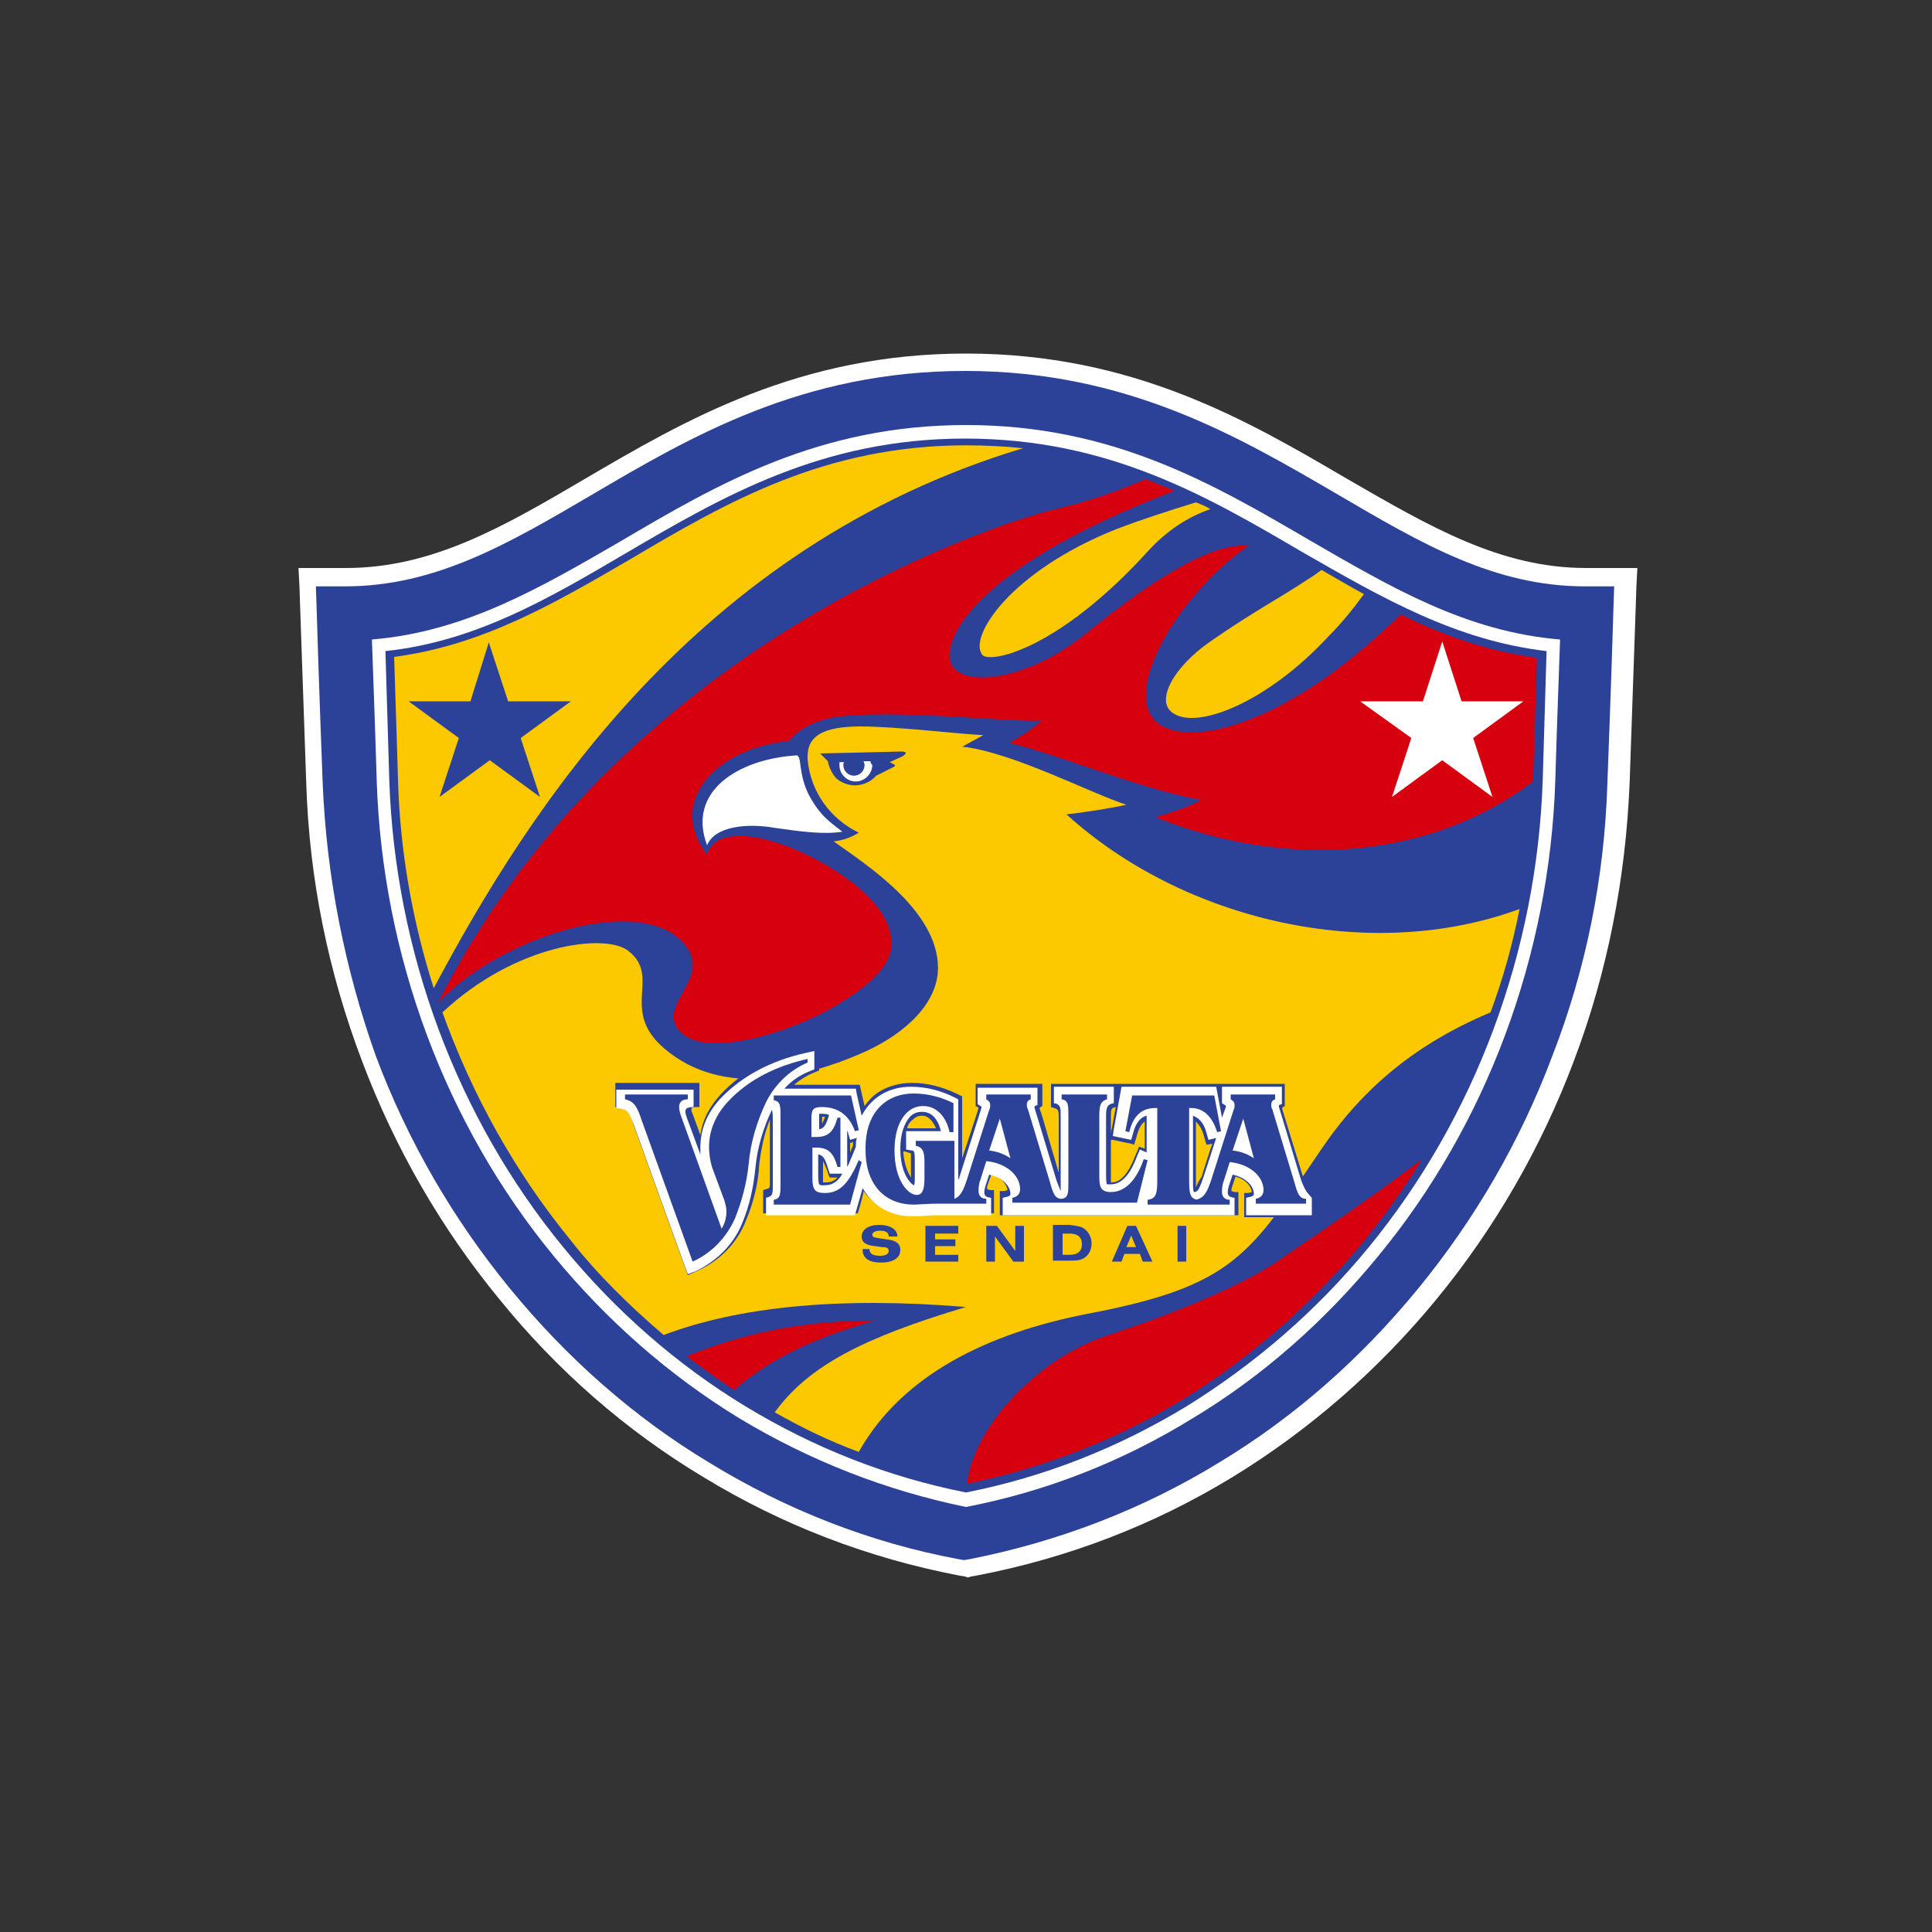
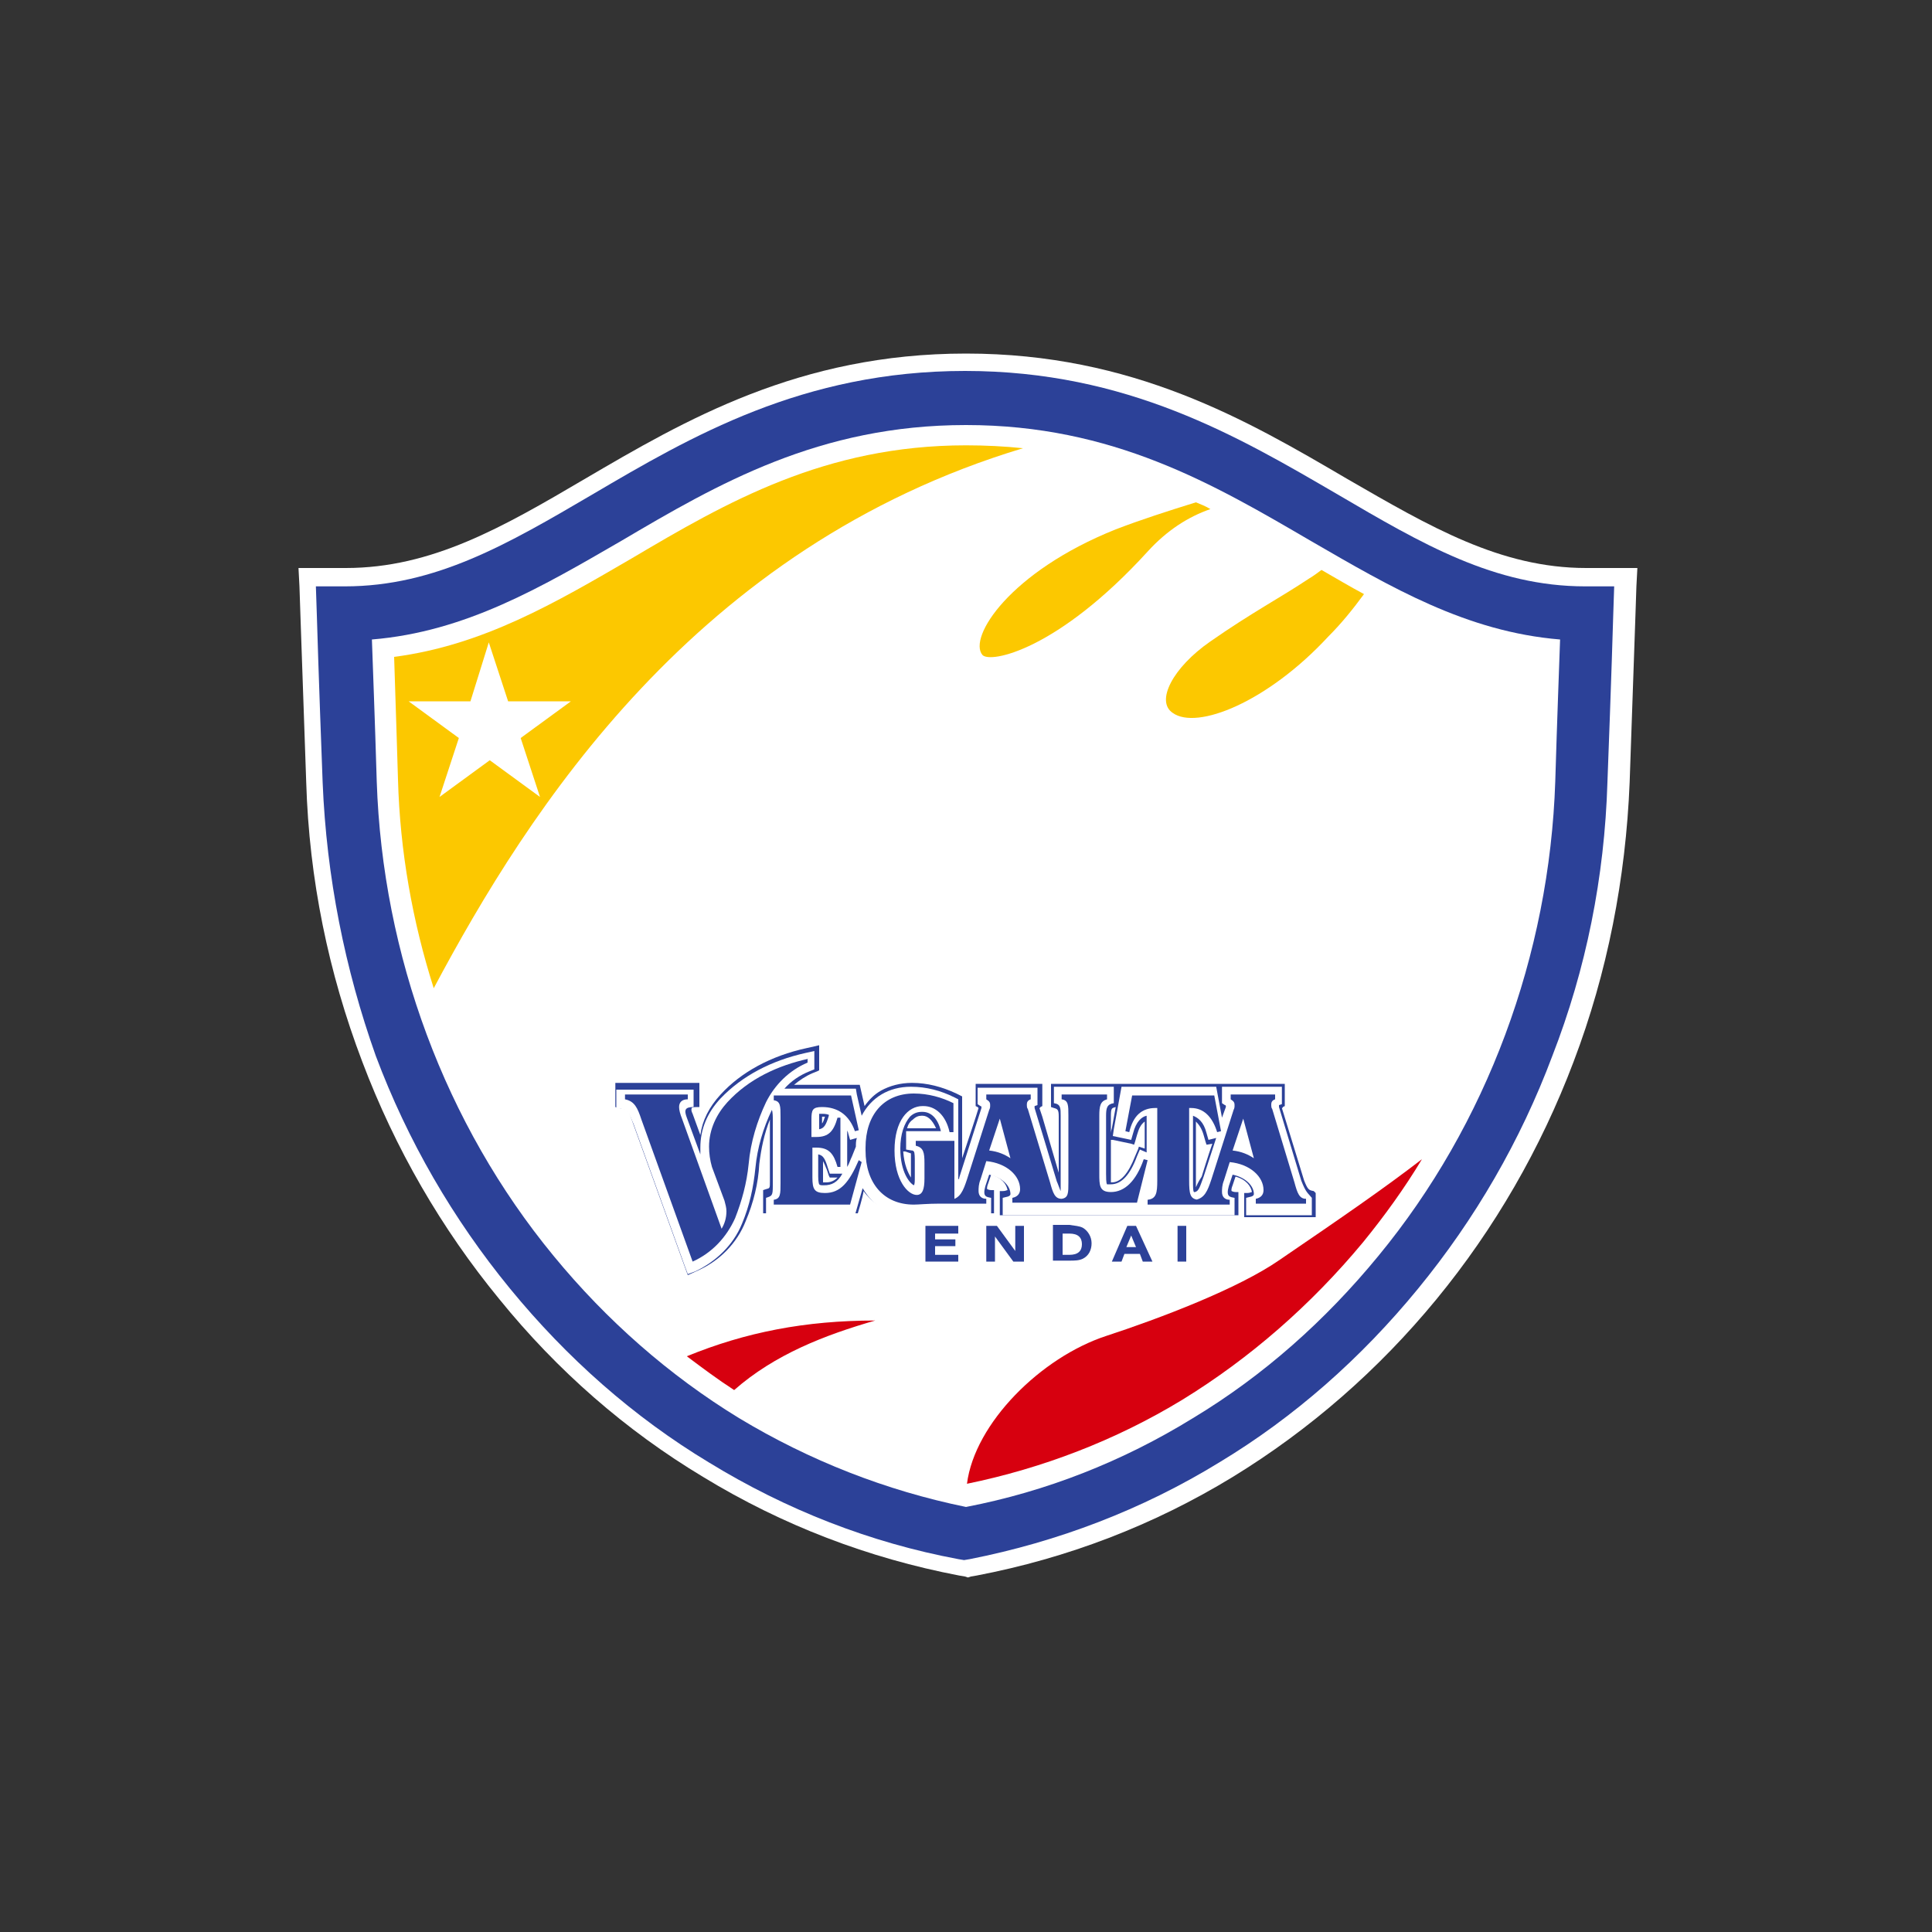
<svg xmlns="http://www.w3.org/2000/svg" version="1.1" id="b46e6ee3-27dd-499e-b264-84fa7d73ec61" x="0px" y="0px" viewBox="0 0 200 200" style="enable-background:new 0 0 200 200;" xml:space="preserve">
  <rect x="0" y="0" width="200" height="200" fill="#333333" stroke="none" />
  <style type="text/css">
	.st0{fill:none;}
	.st1{fill:#FFFFFF;}
	.st2{fill:#2C4198;}
	.st3{fill:#D7000F;}
	.st4{fill:#FCC800;}
</style>
  <title>emb_yamagata01</title>
  <rect class="st0" width="200" height="200" />
  <g>
    <path class="st1" d="M167.2,58.8h-3c-8.9,0-16.2-4.3-24.7-9.2c-10.4-6.1-22.2-13-39.5-13s-29.1,6.9-39.5,13   c-8.5,5-15.8,9.2-24.7,9.2h-3h-1.9l0.1,1.9l0.1,3c0,0,0.6,17.3,0.6,17.3c0.3,10,2.3,19.7,5.8,28.9c3.4,9,8.2,17.3,14.2,24.6   c6,7.4,13.1,13.6,21.1,18.4c8.2,5,17.1,8.4,26.5,10.2l0.6,0.1l0.3,0.1l0.3-0.1l0.6-0.1c9.4-1.8,18.3-5.2,26.5-10.2   c8-4.9,15.1-11.1,21.1-18.4c6-7.3,10.8-15.6,14.2-24.6c3.5-9.2,5.4-19,5.8-28.9l0.6-17.3c0,0,0.1-3,0.1-3l0.1-1.9H167.2z" />
    <path class="st2" d="M33.4,81c-0.4-10.5-0.6-17.2-0.6-17.3l-0.1-3h3c9.4,0,16.9-4.4,25.6-9.5c10.2-6,21.8-12.8,38.6-12.8   s28.3,6.8,38.6,12.8c8.7,5.1,16.2,9.5,25.6,9.5h3l-0.1,3c0,0.1-0.2,6.8-0.6,17.3c-0.3,9.8-2.2,19.3-5.7,28.3   c-3.3,8.8-8,16.9-13.9,24.1c-5.9,7.2-12.8,13.3-20.6,18c-8,4.9-16.7,8.2-25.8,10l-0.6,0.1l-0.6-0.1c-9.1-1.7-17.8-5.1-25.8-10   c-7.8-4.7-14.7-10.8-20.6-18c-5.9-7.2-10.6-15.3-13.9-24.1C35.7,100.3,33.8,90.8,33.4,81" />
    <path class="st1" d="M135.7,56c-10.1-5.9-20.5-12-35.7-12s-25.7,6.1-35.7,12c-8.3,4.8-16.1,9.4-25.8,10.2c0.1,2.9,0.3,8,0.5,14.7   c0.6,18,7.1,35.5,18.3,49.1c5.5,6.7,12,12.4,19.2,16.8c7.3,4.4,15.2,7.5,23.5,9.2c8.3-1.6,16.2-4.7,23.5-9.2   c7.3-4.4,13.7-10.1,19.2-16.8c11.2-13.6,17.7-31.1,18.3-49.1c0.2-6.7,0.4-11.8,0.5-14.7C151.8,65.4,144,60.8,135.7,56" />
-     <path class="st2" d="M160.1,67.4l-0.4,13.4c-0.6,17.7-7,34.9-18,48.3c-5.4,6.6-11.8,12.1-18.9,16.5c-7.1,4.3-14.7,7.3-22.8,8.9   c-8.1-1.6-15.7-4.6-22.8-8.9c-7.1-4.3-13.5-9.9-18.9-16.5c-11-13.4-17.4-30.6-18-48.3l-0.4-13.4c9.4-1,17-5.5,25-10.2   c9.9-5.8,20.2-11.8,35-11.8c14.9,0,25.1,6,35,11.8C143.1,61.9,150.7,66.3,160.1,67.4" />
-     <path class="st3" d="M120.2,75.1c-4.5-2.7,1.3-13.1,9-18.6c-4.1-0.4-10.9,4.3-16.8,9.1c-6,4.9-13,5.7-14,3   c-0.7-1.8,1.1-9.3,23.2-17.8c-1-0.4-2-0.8-3-1.2c-3,1.3-6.2,2.4-9.7,3.2c-6,1.5-44.9,14-63.6,51.1c0,0,0,0,0,0   c6.1-6.7,21-11.7,25.6-6.1c2.9,3.5-3.1,6.3-0.5,9c2.8,2.9,11.7-0.1,15.8-2.5c2.2-1.3,6.1-3.7,6.1-6.6c0-5.2-8.6-9.4-11.4-10.3   c-4.3-1.5-7.2-1-7.7,1.1c-4.2-5.5,0.8-11,8.5-11.8c1-1.3,2.9-2.2,5-2.5c6-0.8,18.2,0.6,21.1,0.4c-1.1,1.1-3.3,2.3-3.3,2.3   c5.3,1.3,13.6,4.8,19.8,5.9c-1.1,0.8-4.7,1.8-4.7,1.8c14.6,5.8,29.1,3.9,39.1-3.7c0,0,0-0.1,0-0.1l0.4-12.7   c-5.1-0.7-9.7-2.3-14.1-4.5C133.4,75,123.7,77.2,120.2,75.1" />
    <path class="st3" d="M90.6,136.7c-7.2,0-13.4,1.2-19.5,3.7c1.6,1.2,3.2,2.4,4.9,3.5C80.2,140.2,85.4,138.2,90.6,136.7" />
    <path class="st3" d="M122.4,144.9c7-4.3,13.3-9.8,18.7-16.3c2.2-2.7,4.3-5.6,6.1-8.6c-3.9,3-8.1,5.9-14.7,10.4   c-4.3,3-12.5,6.1-18,7.9c-6.7,2.2-13.6,9-14.4,15.3C107.9,152,115.5,149.1,122.4,144.9" />
    <path class="st4" d="M121.4,73.8c2.5,1.8,9.8-1.1,16.1-7.9c1.4-1.4,2.6-2.9,3.7-4.4c-1.5-0.8-3-1.7-4.4-2.5   c-0.4,0.3-0.8,0.6-1.3,0.9c-3,2-5.9,3.5-10.2,6.5C121.4,69.1,119.6,72.6,121.4,73.8" />
    <path class="st4" d="M101.7,67.8c0.8,0.9,7.8-0.5,17.1-10.7c2-2.2,4.2-3.6,6.5-4.4c-0.5-0.3-1-0.5-1.5-0.7   c-2.9,0.9-5.7,1.8-8.3,2.8C104.5,59.2,100.2,66,101.7,67.8" />
    <path class="st4" d="M44.9,102.3c-2.2-6.9-3.5-14.2-3.7-21.6c0,0-0.3-9.9-0.4-12.7c9.2-1.2,16.7-5.6,24.6-10.2   c9.8-5.8,20-11.7,34.6-11.7c2,0,4,0.1,5.9,0.3C72,56.6,54.7,83.9,44.9,102.3 M48.7,72.6h-6.4l5.2,3.8l-2,6.1l5.2-3.8l5.2,3.8   l-2-6.1l5.2-3.8h-6.5l-2-6.1L48.7,72.6z" />
-     <path class="st4" d="M157.3,94.1c-0.7,3.6-1.7,7.2-3,10.7c-7.6,3.2-13.1,7.7-17.4,14c-7.5,11-9,14.3-24.3,17.2   c-10.3,2-19.2,6.3-23.7,14.3c-3-1.1-5.9-2.5-8.7-4.1c3.5-4.8,9.1-7.7,19.8-10.9c-13.3-1.1-23.6,0-31.3,2.9c-3.5-3-6.8-6.2-9.7-9.9   c-5.7-7-10.1-14.9-13.2-23.5c7.6-7.1,16.8-8.2,19.2-6.4c3.8,2.9-1.6,6.6,4.9,11c6.4,4.4,15.2,1.5,19.8-0.6c4.1-1.9,7.4-5,7.4-8.6   c0-6-7.6-10.8-10.8-13.1c0.9-0.1,1.8-0.4,2.6-0.9c-2.9-1.4-5-4.2-5.3-7.6c0-0.1,0-0.2,0-0.3c0-2.1,1.6-3.1,5.5-3.1   c3.7,0,10.3,0.8,12.7,0.9l-2.2,1.2c5.1,0.5,13.7,5,17,6c-1.2,0.3-4.3,0.8-6.2,1C122.5,95.3,141.8,99.8,157.3,94.1 M93.3,77.8   L84.9,78l0.8,0.8c0.1,0.6,0.4,1.2,0.8,1.7c0.5,0.5,1.3,0.8,2,0.8s1.5-0.3,2-0.8c0.1-0.1,0.1-0.1,0.2-0.2l1.8-0.9   c0.2-0.1,0.2-0.2,0-0.3l-0.4-0.2l1.3-0.6C93.9,78,93.9,77.8,93.3,77.8" />
    <path class="st1" d="M83.9,82.6c1.1,1.9,1.9,2.4,3.3,3.5c-1.9,0.3-4.2,0-7-0.4c-2.8-0.5-6.2-0.2-7,1.8c-2.1-5.5,3.1-8.9,9.2-9.3   C83.1,78.1,82.5,80.1,83.9,82.6" />
    <polygon class="st1" points="151.3,72.6 157.7,72.6 152.5,76.4 154.5,82.5 149.3,78.7 144.1,82.5 146.1,76.4 140.8,72.6    147.3,72.6 149.3,66.4  " />
    <path class="st1" d="M90.1,78.8l-0.7,0c0,0.1,0.1,0.2,0.1,0.4c0,0.6-0.5,1.1-1.1,1.1s-1.1-0.5-1.1-1.1c0-0.1,0-0.2,0.1-0.3l-0.5,0   c0,0.1,0,0.2,0,0.3c0,0.5,0.2,0.9,0.5,1.2c0.3,0.3,0.7,0.5,1.2,0.5c0.9,0,1.7-0.8,1.7-1.7C90.2,79.1,90.1,78.9,90.1,78.8" />
-     <path class="st2" d="M90,129.3L90,129.3c0,0.5,0.4,0.7,1.1,0.7c0.6,0,0.9-0.2,0.9-0.5c0-0.3-0.2-0.4-0.7-0.4l-0.7-0.1   c-1-0.1-1.4-0.4-1.4-1c0-0.7,0.7-1.2,1.8-1.2c1.2,0,1.9,0.5,1.9,1.2v0h-0.9c0-0.4-0.3-0.6-0.9-0.6c-0.5,0-0.8,0.2-0.8,0.4   c0,0.3,0.2,0.3,0.8,0.4l0.7,0.1c0.9,0.1,1.4,0.4,1.4,1.1c0,0.8-0.7,1.3-2,1.3c-1.3,0-1.9-0.5-1.9-1.3v-0.1H90z" />
    <polygon class="st2" points="95.8,126.9 99.2,126.9 99.2,127.7 96.8,127.7 96.8,128.3 98.9,128.3 98.9,129 96.8,129 96.8,129.9    99.2,129.9 99.2,130.6 95.8,130.6  " />
    <polygon class="st2" points="102.1,126.9 103.2,126.9 105.1,129.5 105.1,126.9 106,126.9 106,130.6 104.9,130.6 103,128 103,130.6    102.1,130.6  " />
    <path class="st2" d="M112.1,127.1c0.5,0.3,0.9,0.9,0.9,1.6s-0.3,1.3-0.9,1.6c-0.4,0.2-0.9,0.2-1.4,0.2H109v-3.7h1.7   C111.3,126.9,111.7,126.9,112.1,127.1 M110,129.9h0.7c0.9,0,1.3-0.4,1.3-1.1c0-0.7-0.4-1.1-1.3-1.1H110V129.9z" />
    <path class="st2" d="M116.7,126.9h0.9l1.7,3.7h-1l-0.3-0.8h-1.6l-0.3,0.8h-1L116.7,126.9z M117.6,129.1l-0.5-1.2l-0.5,1.2H117.6z" />
    <rect x="121.9" y="126.9" class="st2" width="0.9" height="3.7" />
-     <path class="st2" d="M136,123.3L136,123.3c-0.5-0.1-0.6-0.1-1-1.1l-2.3-7.5c0.1,0,0.1-0.1,0.1-0.1l0.2-0.1v-2.3h-24.2v2.4l0.3,0.1   c0.4,0.1,0.5,0.2,0.5,0.9v5.8l-0.5-1.7l-1.2-4.1l-0.3-0.9c0.1,0,0.1-0.1,0.1-0.1l0.2-0.1v-2.3H101v2.3l0.2,0.1l0.1,0.1   c-0.2,0.7-1.1,3.4-1.7,5.2v-6.4l-0.2-0.1l-0.4-0.2c-1.5-0.7-3-1.1-4.6-1.1c-1.2,0-2.3,0.3-3.2,0.8c-0.7,0.4-1.2,0.9-1.7,1.6   l-0.5-2.2h-6.8c0.6-0.5,1.2-0.9,1.9-1.2l0.5-0.2l0.2-0.1v-2.6l-0.4,0.1l-0.9,0.2c-3.7,0.8-6.8,2.5-8.9,4.8   c-1.2,1.3-1.9,2.7-2.1,4.2l-0.8-2.2c-0.2-0.4-0.1-0.5-0.1-0.6c0,0,0.1-0.1,0.5-0.1l0.3,0v-2.5h-8.7v2.5l0.3,0.1l0.6,0.1   c0.4,0.1,0.5,0.2,0.9,1.4l5.3,14.7l0.4,1.1l1.1-0.5c2.2-1,4-2.8,4.9-5.1c0.8-1.9,1.3-3.9,1.4-5.9c0.2-1.6,0.5-3.1,1.1-4.6v6.4   c0,0.7,0,0.7-0.4,0.8l0,0l-0.3,0.1v2.4h9.8c0,0,0.5-1.6,0.6-2.3c0.2,0.3,0.4,0.5,0.6,0.7c1.1,1.1,2.6,1.7,4.3,1.7   c0.2,0,0.5,0,0.8,0c0.5,0,1.1-0.1,1.9-0.1h5.9v-2.4l-0.3,0l0,0c-0.2,0-0.4-0.1-0.4-0.1c0,0-0.1-0.1,0.1-0.6c0,0,0.2-0.6,0.3-0.9   c1.1,0.3,1.6,1,1.7,1.6c-0.1,0-0.2,0.1-0.5,0.1l-0.3,0v2.5h24.7v-2.4l-0.3,0l0,0c-0.2,0-0.4-0.1-0.4-0.1c0,0-0.1-0.1,0.1-0.6   c0,0,0.2-0.6,0.3-0.9c1.1,0.3,1.6,1,1.7,1.6c-0.1,0-0.2,0.1-0.5,0.1l-0.3,0v2.5h7.4v-2.5L136,123.3 M123.8,122.9c0-0.2,0-0.4,0-0.7   v-6.1c0.3,0.3,0.6,0.7,0.8,1.4l0.2,0.7l0.1,0.3l0.6-0.1c-0.4,1.1-1.1,3.4-1.1,3.4C124,122.4,123.9,122.7,123.8,122.9 M117.1,118.4   l0.3,0.1l0.1-0.3l0.2-0.7c0.2-0.7,0.4-1.1,0.8-1.4v2.8l-0.6-0.2l-0.1,0.3l-0.3,0.7c-0.7,1.8-1.5,2.7-2.4,2.7c0,0-0.1,0-0.1,0   c0-0.2,0-0.4,0-0.8V118l0.2,0L117.1,118.4z M94.3,119.4c0,0.1,0,0.3,0,0.7v1.6c0,0.1,0,0.1,0,0.2c-0.3-0.5-0.7-1.3-0.8-2.7l0.2,0   L94.3,119.4z M96.9,116.8h-3c0.1-0.4,0.3-0.7,0.6-0.9c0.3-0.3,0.6-0.4,0.9-0.4h0.1C96,115.5,96.5,115.9,96.9,116.8 M85.2,122.4   c0-0.1,0-0.3,0-0.5v-1.7c0.1,0.2,0.2,0.4,0.4,0.9l0.2,0.6l0.1,0.2h0.8c-0.4,0.4-0.8,0.5-1.2,0.5C85.3,122.4,85.2,122.4,85.2,122.4    M85.1,116.3v-0.5c0-0.1,0-0.2,0-0.2c0.1,0,0.2,0,0.3,0C85.3,115.9,85.2,116.2,85.1,116.3 M88.3,118.6l-0.3,0.7v-1l0.1,0l0.2-0.1   C88.3,118.3,88.3,118.5,88.3,118.6 M115.5,114.6c-0.2,1.1-0.4,2.2-0.4,2.2s-0.1,0.3-0.1,0.5v-1.8   C115,114.7,115.1,114.7,115.5,114.6" />
+     <path class="st2" d="M136,123.3L136,123.3c-0.5-0.1-0.6-0.1-1-1.1l-2.3-7.5c0.1,0,0.1-0.1,0.1-0.1l0.2-0.1v-2.3h-24.2v2.4l0.3,0.1   c0.4,0.1,0.5,0.2,0.5,0.9v5.8l-0.5-1.7l-1.2-4.1l-0.3-0.9c0.1,0,0.1-0.1,0.1-0.1l0.2-0.1v-2.3H101v2.3l0.2,0.1l0.1,0.1   c-0.2,0.7-1.1,3.4-1.7,5.2v-6.4l-0.2-0.1l-0.4-0.2c-1.5-0.7-3-1.1-4.6-1.1c-1.2,0-2.3,0.3-3.2,0.8c-0.7,0.4-1.2,0.9-1.7,1.6   l-0.5-2.2h-6.8c0.6-0.5,1.2-0.9,1.9-1.2l0.5-0.2l0.2-0.1v-2.6l-0.4,0.1l-0.9,0.2c-3.7,0.8-6.8,2.5-8.9,4.8   c-1.2,1.3-1.9,2.7-2.1,4.2l-0.8-2.2c-0.2-0.4-0.1-0.5-0.1-0.6c0,0,0.1-0.1,0.5-0.1l0.3,0v-2.5h-8.7v2.5l0.3,0.1l0.6,0.1   c0.4,0.1,0.5,0.2,0.9,1.4l5.3,14.7l0.4,1.1l1.1-0.5c2.2-1,4-2.8,4.9-5.1c0.8-1.9,1.3-3.9,1.4-5.9c0.2-1.6,0.5-3.1,1.1-4.6v6.4   c0,0.7,0,0.7-0.4,0.8l0,0l-0.3,0.1v2.4h9.8c0,0,0.5-1.6,0.6-2.3c0.2,0.3,0.4,0.5,0.6,0.7c1.1,1.1,2.6,1.7,4.3,1.7   c0.2,0,0.5,0,0.8,0c0.5,0,1.1-0.1,1.9-0.1h5.9v-2.4l-0.3,0l0,0c-0.2,0-0.4-0.1-0.4-0.1c0,0-0.1-0.1,0.1-0.6c0,0,0.2-0.6,0.3-0.9   c1.1,0.3,1.6,1,1.7,1.6c-0.1,0-0.2,0.1-0.5,0.1l-0.3,0v2.5h24.7v-2.4l-0.3,0l0,0c-0.2,0-0.4-0.1-0.4-0.1c0,0-0.1-0.1,0.1-0.6   c0,0,0.2-0.6,0.3-0.9c1.1,0.3,1.6,1,1.7,1.6c-0.1,0-0.2,0.1-0.5,0.1l-0.3,0v2.5h7.4v-2.5L136,123.3 M123.8,122.9c0-0.2,0-0.4,0-0.7   v-6.1c0.3,0.3,0.6,0.7,0.8,1.4l0.2,0.7l0.1,0.3l0.6-0.1c-0.4,1.1-1.1,3.4-1.1,3.4C124,122.4,123.9,122.7,123.8,122.9 M117.1,118.4   l0.3,0.1l0.1-0.3l0.2-0.7c0.2-0.7,0.4-1.1,0.8-1.4v2.8l-0.6-0.2l-0.1,0.3l-0.3,0.7c-0.7,1.8-1.5,2.7-2.4,2.7c0,0-0.1,0-0.1,0   c0-0.2,0-0.4,0-0.8V118l0.2,0L117.1,118.4z M94.3,119.4c0,0.1,0,0.3,0,0.7v1.6c0,0.1,0,0.1,0,0.2c-0.3-0.5-0.7-1.3-0.8-2.7l0.2,0   L94.3,119.4z M96.9,116.8h-3c0.1-0.4,0.3-0.7,0.6-0.9c0.3-0.3,0.6-0.4,0.9-0.4h0.1C96,115.5,96.5,115.9,96.9,116.8 M85.2,122.4   c0-0.1,0-0.3,0-0.5v-1.7c0.1,0.2,0.2,0.4,0.4,0.9l0.2,0.6l0.1,0.2h0.8c-0.4,0.4-0.8,0.5-1.2,0.5C85.3,122.4,85.2,122.4,85.2,122.4    M85.1,116.3v-0.5c0-0.1,0-0.2,0-0.2c0.1,0,0.2,0,0.3,0C85.3,115.9,85.2,116.2,85.1,116.3 M88.3,118.6l-0.3,0.7l0.1,0l0.2-0.1   C88.3,118.3,88.3,118.5,88.3,118.6 M115.5,114.6c-0.2,1.1-0.4,2.2-0.4,2.2s-0.1,0.3-0.1,0.5v-1.8   C115,114.7,115.1,114.7,115.5,114.6" />
    <path class="st1" d="M134.7,122.2l-2.3-7.6l0-0.1c0,0,0-0.1,0-0.1l0.3-0.1v-1.8h-6.2v1.7l0.3,0.2c0,0,0.1,0,0.1,0.1c0,0,0,0,0,0.1   l0,0l0,0l-0.4,1.1l-0.6-3.2h-9.8l-0.8,4.4l-0.1,0.7l1.9,0.4l0.2-0.7c0.3-1.2,0.9-1.7,1.4-1.8v3.8l-0.7-0.3l-0.3,0.7   c-0.7,1.9-1.6,2.9-2.7,2.9c-0.2,0-0.3,0-0.4,0c-0.1-0.1-0.1-0.8-0.1-1.1v-6c0-0.8,0.1-1.2,0.8-1.3v-1.7h-6.2v1.7   c0.7,0.1,0.7,0.5,0.7,1.3v6.9c0,0.2,0,0.6,0,0.9c-0.1-0.2-0.3-0.8-0.4-1c0,0-2.2-7.3-2.3-7.6c0-0.1,0-0.1,0-0.1c0,0,0-0.1,0-0.1   l0.3-0.1v-1.8h-6.2v1.7l0.3,0.2c0,0,0.1,0,0.1,0.1c0,0,0,0,0,0.1l0,0l0,0l-2.3,7.2c0,0.1,0,0.1-0.1,0.2v-8.3l-0.4-0.2   c-1.4-0.7-2.9-1.1-4.5-1.1c-2.3,0-4.1,1.1-5.1,3l-0.5-2.2l-0.1-0.6h-7.4c0.7-0.8,1.6-1.4,2.6-1.8l0.5-0.2v-1.9l-0.9,0.2   c-3.6,0.8-6.6,2.4-8.8,4.7c-1.4,1.5-2.1,3.2-2.1,5.1c0,0.2,0,0.5,0,0.7l-1.4-3.8c-0.3-0.8-0.2-1.1,0.7-1.1v-1.8h-8v1.9l0.6,0.1   c0.6,0.1,0.7,0.4,1.2,1.6c0,0,5.3,14.7,5.3,14.7l0.3,0.8l0.8-0.3c2.1-1,3.9-2.7,4.8-4.9c0.8-1.9,1.2-3.8,1.4-5.8v0   c0.2-2.1,0.8-4.1,1.7-6c0,0,0,0,0,0c0.1,0.2,0.1,0.7,0.1,1v6.9c0,1-0.1,1-0.7,1.2v1.8h9.2l0.8-2.8c0.3,0.5,0.6,0.9,1,1.3   c1,1,2.4,1.6,4,1.6c0.2,0,0.5,0,0.8,0c0.5,0,1.1-0.1,1.9-0.1h5.6v-1.8c-0.5-0.1-0.9-0.1-0.6-1.2l0.4-1.2c1.4,0.3,2.2,1.2,2.2,2   c0,0.3-0.5,0.3-0.8,0.4v1.8h24v-1.8c-0.5-0.1-0.9-0.1-0.6-1.2l0.4-1.2c1.4,0.3,2.2,1.2,2.2,2c0,0.3-0.5,0.3-0.8,0.4v1.8h6.8v-1.8   C135.4,123.5,135.2,123.5,134.7,122.2 M84.8,115.8c0-0.3,0-0.5,0-0.5c0,0,0.1,0,0.2,0c0.3,0,0.5,0,0.8,0.1l0,0.1   c-0.3,1-0.5,1.3-1,1.4V115.8z M85.3,122.7c-0.3,0-0.4,0-0.5-0.1c0,0-0.1-0.2-0.1-0.8v-2.3c0.5,0.1,0.7,0.4,1,1.4l0.2,0.6h1.3   C86.7,122.4,86.1,122.7,85.3,122.7 M88.6,118.7l-0.4,1c-0.2,0.4-0.3,0.8-0.5,1.1v0V117c0,0.1,0.1,0.2,0.1,0.3l0.2,0.7l0.7-0.2   C88.6,118.1,88.6,118.4,88.6,118.7 M93.8,117.1v1.9l0.6,0.1c0.1,0,0.1,0,0.2,0.1c0.1,0.1,0.1,0.7,0.1,1v1.6c0,0.5,0,0.8-0.1,0.9   c-0.4-0.2-1.4-1.3-1.4-3.8c0-1.5,0.4-2.6,1-3.3c0.3-0.3,0.7-0.5,1.2-0.5h0.1c0.9,0,1.6,0.7,1.9,2H93.8z M124.6,121.8   c-0.4,1.1-0.5,1.5-0.9,1.6h0c-0.1,0-0.1,0-0.1,0c-0.1-0.1-0.1-0.5-0.1-1.2v-6.7c0.5,0.2,1.1,0.6,1.4,1.8l0.2,0.7l0.8-0.2   L124.6,121.8z" />
    <path class="st2" d="M83.7,109.6c-3.2,0.7-6.2,2.1-8.4,4.5c-1.1,1.2-1.9,2.8-1.9,4.6c0,0.7,0.1,1.4,0.3,2.1l1.3,3.5   c0.1,0.4,0.2,0.7,0.2,1.1c0,0.7-0.2,1.3-0.5,1.8l-4.1-11.4c-0.2-0.5-0.3-0.9-0.3-1.2c0-0.5,0.3-0.8,0.9-0.8v-0.5h-6.5v0.5   c1,0.2,1.3,0.9,1.7,2.1l5.3,14.7c2-0.9,3.5-2.5,4.4-4.5c0.7-1.8,1.2-3.6,1.4-5.6c0.2-2.3,0.9-4.5,1.8-6.4c0.9-1.8,2.4-3.3,4.3-4.1   V109.6z" />
    <path class="st2" d="M129.8,119.9l-1.1-4.1l-1.1,3.3C128.5,119.2,129.2,119.5,129.8,119.9 M123.8,124.2c0.9-0.2,1.2-0.9,1.6-2.1   l2.3-7.2c0.1-0.2,0.1-0.3,0.1-0.5c0-0.3-0.1-0.4-0.4-0.6v-0.5h4.6v0.5c-0.3,0.1-0.4,0.3-0.4,0.5c0,0.2,0,0.4,0.1,0.5l2.3,7.6   c0.3,1.1,0.5,1.7,1.2,1.7v0.5H130v-0.5c0.5-0.1,0.8-0.4,0.8-0.9c0-1.4-1.4-2.7-3.5-2.9l-0.6,1.9c-0.2,0.5-0.2,0.9-0.2,1.2   c0,0.5,0.3,0.8,0.8,0.8v0.5h-3.4h-0.1h-5v-0.5c0.9-0.1,1-0.7,1-2v-7.5h-0.2c-1.4,0-2.3,0.8-2.7,2.5l-0.4-0.1l0.7-3.7h8.5l0.7,3.7   l-0.4,0.1c-0.5-1.6-1.4-2.5-2.7-2.5h-0.2v7.5c0,1.4,0.1,1.9,0.9,2H123.8z" />
    <path class="st2" d="M88.9,120.1c-1,2.3-1.9,3.4-3.5,3.4c-1.1,0-1.3-0.4-1.3-1.6v-3.1h0.4c1.3,0,1.8,0.6,2.2,2h0.3v-5.1h-0.3   c-0.4,1.4-0.9,2-2.2,2H84v-1.8c0-1,0.1-1.3,1.1-1.3c1.6,0,2.8,0.8,3.4,2.5l0.4-0.1l-0.8-3.6h-8v0.5c0.7,0.1,0.7,0.6,0.7,1.7v6.9   c0,1.1,0,1.6-0.7,1.7v0.5H88l1.2-4.4L88.9,120.1z" />
    <path class="st2" d="M104.6,119.9l-1.1-4.1l-1.1,3.3C103.3,119.2,104,119.5,104.6,119.9 M98.5,124.2c0.9-0.2,1.2-0.9,1.6-2.1   l2.3-7.2c0.1-0.2,0.1-0.3,0.1-0.5c0-0.3-0.1-0.4-0.4-0.6v-0.5h4.6v0.5c-0.3,0.1-0.4,0.3-0.4,0.5c0,0.2,0,0.4,0.1,0.5l2.3,7.6   c0.3,1.1,0.5,1.7,1.2,1.7c0.7-0.1,0.7-0.6,0.7-1.7v-6.9c0-1.1,0-1.6-0.7-1.7v-0.5h4.7v0.5c-0.7,0.2-0.8,0.7-0.8,1.7v6   c0,1.2,0,1.9,1.2,1.9c1.4,0,2.6-1.1,3.4-3.4l0.4,0.1l-1.1,4.4H110h-5.2v-0.5c0.5-0.1,0.8-0.4,0.8-0.9c0-1.4-1.4-2.7-3.5-2.9   l-0.6,1.9c-0.2,0.5-0.2,0.9-0.2,1.2c0,0.5,0.3,0.8,0.8,0.8v0.5h-3.4h-1.4c-1.3,0-2.2,0.1-2.7,0.1c-3.1,0-5-2.2-5-5.6v-0.3   c0-3.4,1.9-5.6,5-5.6c1.5,0,2.9,0.4,4.1,1v3h-0.4c-0.4-1.8-1.5-2.7-2.7-2.7h-0.1c-1.5,0-2.9,1.5-2.9,4.6c0,3.1,1.4,4.6,2.3,4.6   c0.6,0,0.8-0.6,0.8-1.7v-1.6c0-1.1-0.1-1.6-0.9-1.8v-0.5h4V124.2z" />
  </g>
</svg>